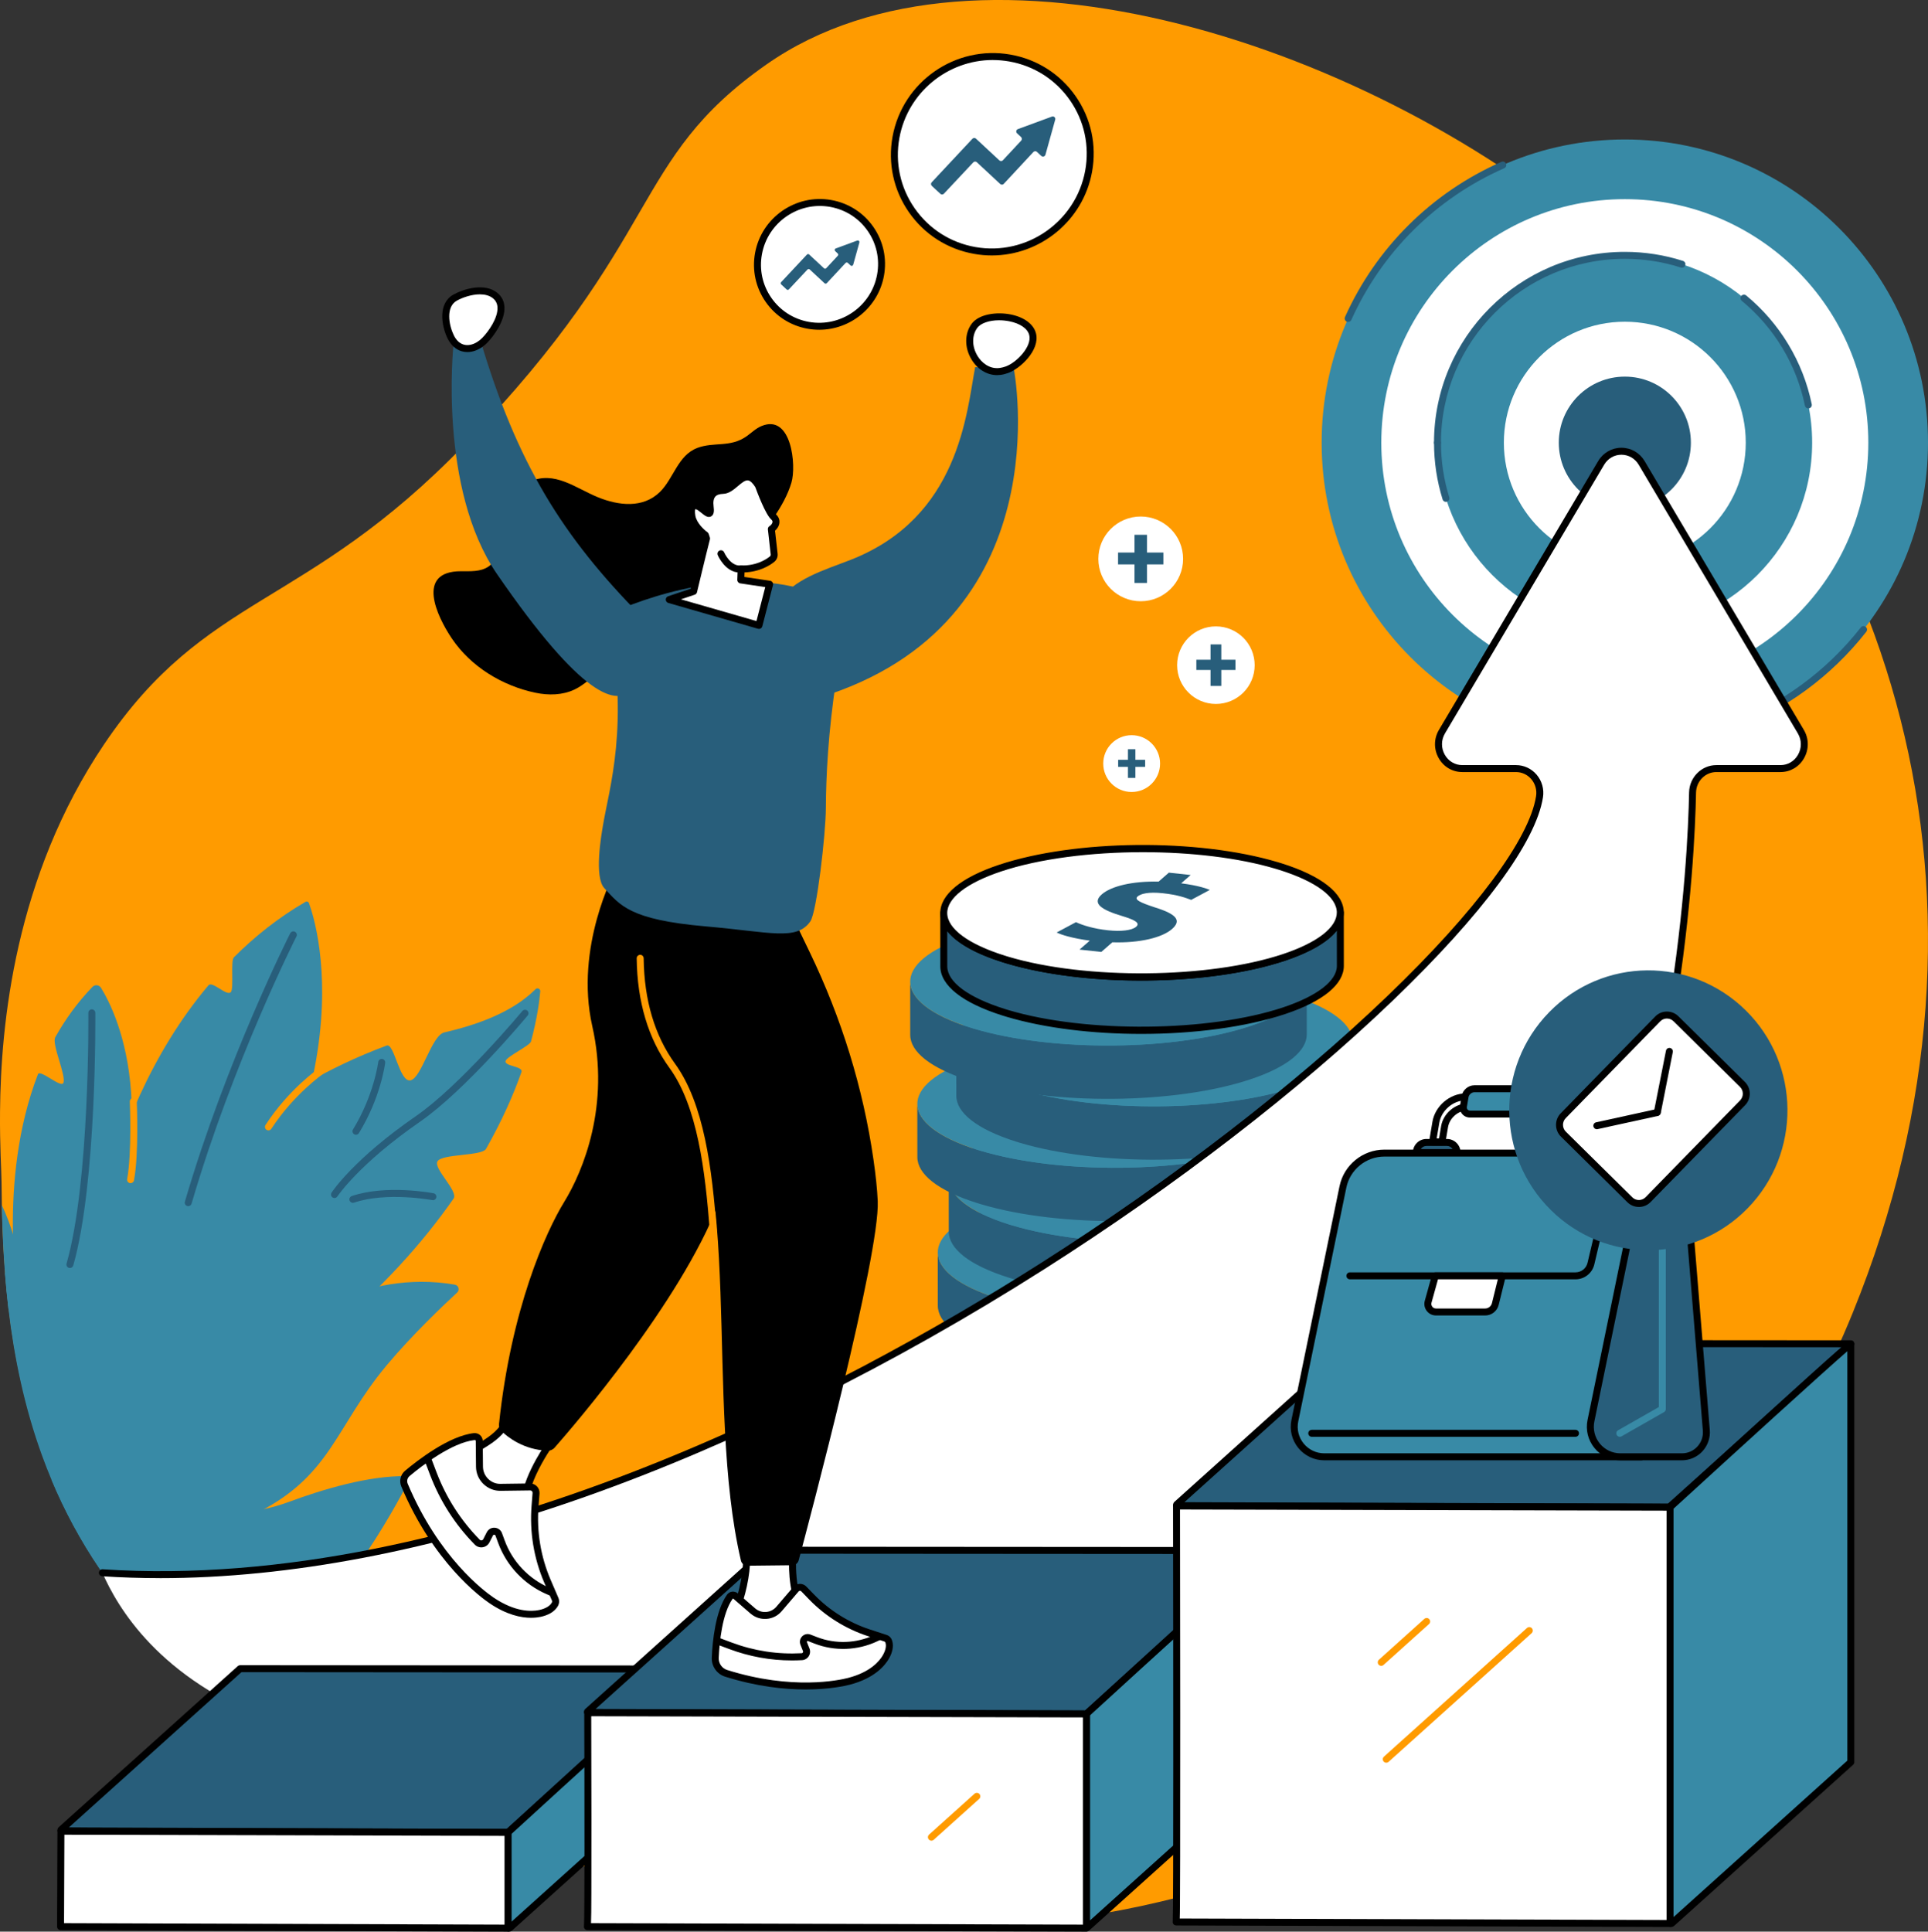
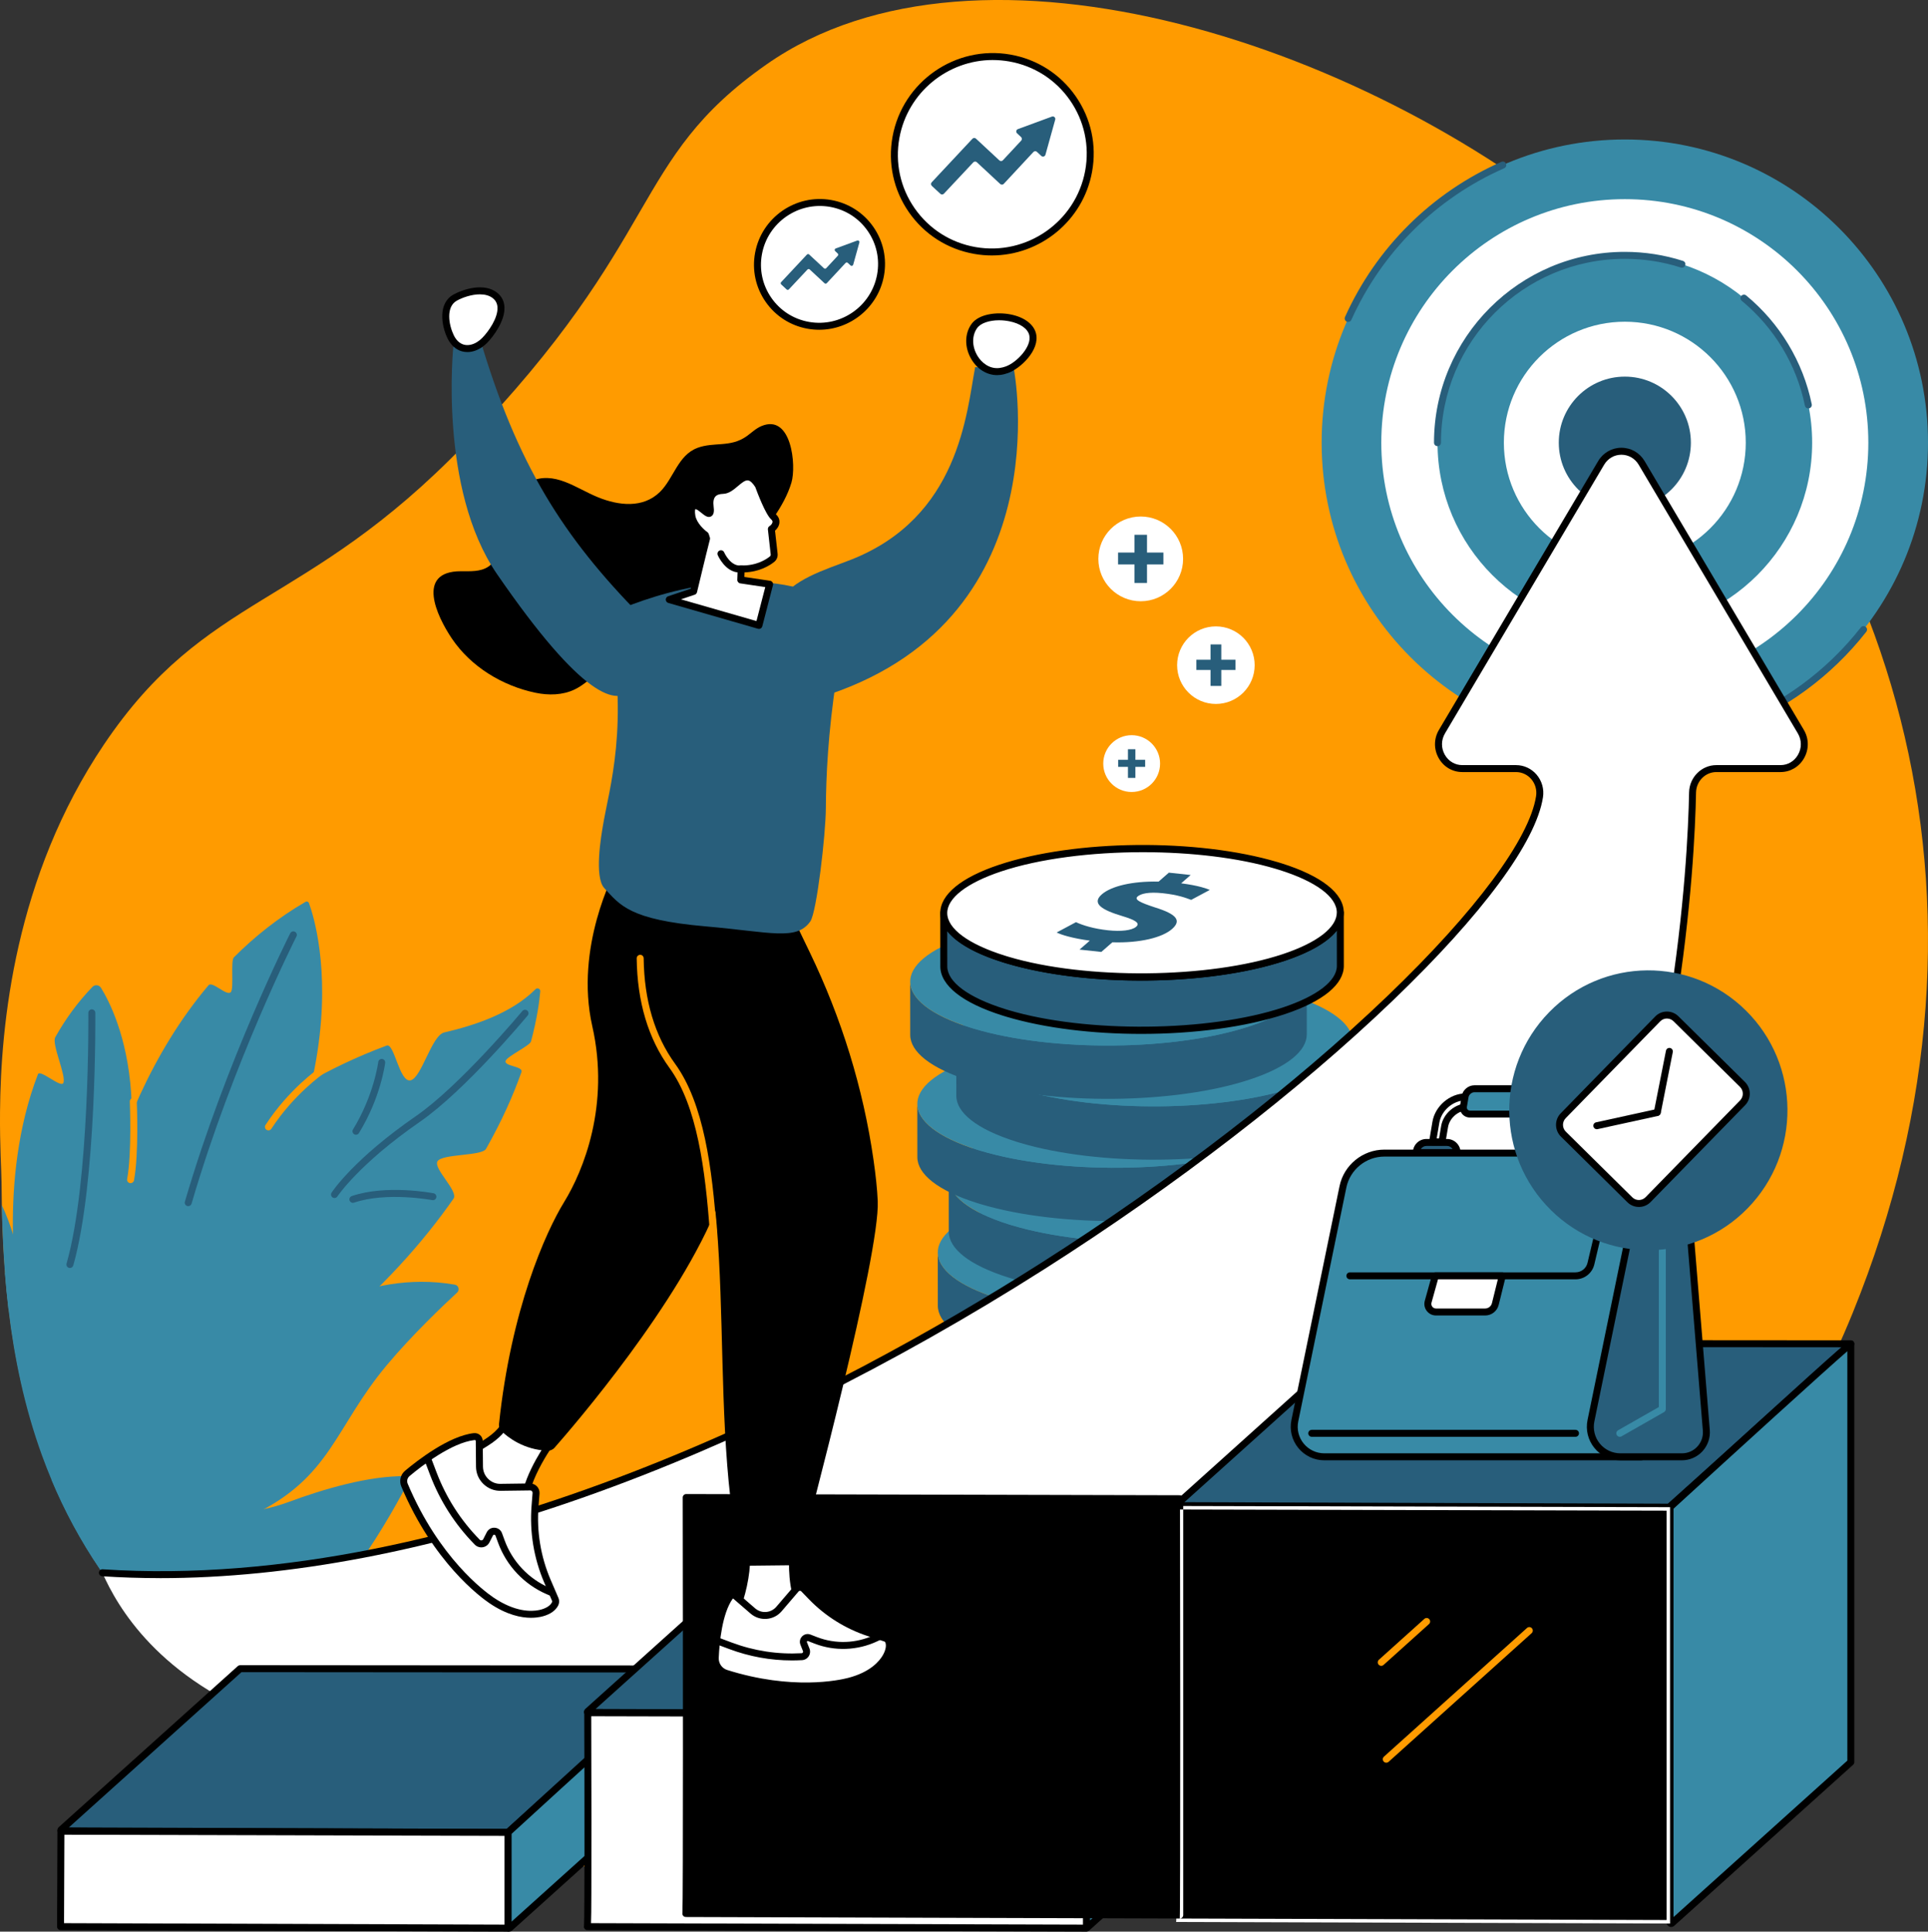
<svg xmlns="http://www.w3.org/2000/svg" id="Ebene_2" data-name="Ebene 2" viewBox="0 0 1404.14 1406.68">
  <rect x="0" y="0" width="1404.14" height="1406.68" fill="#333333" stroke="none" />
  <defs>
    <style> .cls-1, .cls-2, .cls-3, .cls-4, .cls-5 { stroke-width: 0px; } .cls-2 { fill: #388aa6; } .cls-3 { fill: #fff; } .cls-4 { fill: #ff9b00; } .cls-5 { fill: #285e7b; } </style>
  </defs>
  <g id="Ebene_1-2" data-name="Ebene 1">
    <path class="cls-4" d="m1349.32,956.06c-130.36,320.48-474.45,493.75-779.34,436.71-206.05-38.55-338.35-97.83-422.9-169.12-1.44-1.21-2.87-2.43-4.29-3.66-27.59-23.86-49.96-49.04-68.01-75.19-.64-.92-1.27-1.82-1.89-2.74-14.43-21.29-26.07-43.24-35.41-65.65-2.5-5.97-4.83-11.99-7.01-18.04-12.57-34.84-20.06-70.71-24.33-106.96-1.01-8.62-1.84-17.27-2.51-25.92-.51-6.53-.93-13.05-1.27-19.59-.51-9.61-.83-19.24-1.03-28.85-.02-.55-.02-1.08-.02-1.63-.1-4.86-.15-9.69-.19-14.55-.05-8.14-1.32-26.31-1.1-51.19.53-63.56,10.71-170.99,75.64-267.43,74.67-110.93,146.38-98.05,262.65-218.39,146.67-151.8,119.56-206.65,219.92-276.94,154.42-108.13,442.62-15.09,612.68,133.65,208.24,182.18,300.8,474.55,178.41,775.48" />
    <path class="cls-2" d="m297.72,1078.42c-4.57,8.96-18.27,34.87-36.96,61.19-2.57,3.6-19.71,4.01-22.6,7.66-2.72,3.47,8.83,10.2,5.82,13.65-23.04,26.33-54.75,51.68-96.68,63.41-1.44-1.2-2.87-2.42-4.3-3.63-27.63-23.77-50.02-48.86-68.11-74.91-.65-.92-1.27-1.82-1.9-2.73-14.44-21.22-26.1-43.07-35.46-65.4l38.07,8.24,44.22,9.57,16.44,3.56c18.56,4,37.64,3.95,56.05-.04h.02c6.19-1.34,12.3-3.11,18.29-5.33,24.48-9.07,57.86-19.08,85.05-18.68,1.72.04,2.86,1.87,2.06,3.44" />
    <path class="cls-2" d="m13.73,947.8l-7.58,5.35c-1.02-8.59-1.84-17.21-2.52-25.83-.51-6.5-.93-12.99-1.27-19.51-.51-9.57-.83-19.17-1.03-28.74-.02-.54-.02-1.08-.02-1.62,3.47,7.59,6.11,14.66,8.12,21.17v.07c3.08,10.09,4.6,18.74,5.26,25.95,1.39,14.89-.96,23.18-.96,23.18" />
    <path class="cls-2" d="m210.43,966.08s53.22-42.36,120.82-30.54c2.71.47,3.71,3.85,1.69,5.73-9.86,9.1-32.87,30.92-51.13,52.75-38.28,45.72-40.49,82.09-98.39,109.5-50.76,24.05-121.4,1.17-106.09-29.7,2.15-4.34,133.1-107.73,133.1-107.73" />
    <path class="cls-2" d="m38.6,994.45s68.66-168.23,243-233.02c5.6-2.08,9.23,26.88,17.32,25.32,8.09-1.56,15.32-32.72,24.65-34.89,21.25-4.93,48.71-13.7,66.45-31.49,1.34-1.33,3.61-.3,3.45,1.59-.58,6.81-2.2,19.48-6.76,36.5-.82,3.08-17.46,10.78-18.49,14.14-1.23,4.01,13.1,3.75,11.54,8.13-5.83,16.43-14.1,35.33-25.8,55.92-3.03,5.32-31.8,3.49-35.31,9.01-3.33,5.27,15.45,21.81,11.65,27.23-44.65,63.9-119.19,134.57-254.45,200.48l-37.26-78.93" />
    <path class="cls-5" d="m243.6,872.44c-.47,0-.95-.13-1.38-.41-1.17-.76-1.5-2.33-.74-3.51.64-.98,16.12-24.43,61.46-55.76,32.29-22.32,77.03-75.96,77.47-76.5.9-1.07,2.5-1.23,3.58-.33,1.08.9,1.22,2.5.32,3.57-1.84,2.22-45.63,54.71-78.49,77.43-44.39,30.68-59.93,54.12-60.09,54.34-.48.76-1.3,1.16-2.13,1.16" />
    <path class="cls-5" d="m257,875.96c-1.06,0-2.04-.66-2.41-1.72-.45-1.32.26-2.76,1.58-3.22,24.95-8.52,58.18-2.31,59.58-2.04,1.38.26,2.28,1.59,2.02,2.97-.26,1.37-1.6,2.27-2.97,2.02-.33-.07-33.32-6.23-56.98,1.85-.27.09-.55.14-.82.14" />
    <path class="cls-5" d="m259.25,826.36c-.45,0-.91-.12-1.33-.37-1.19-.73-1.57-2.3-.83-3.49,15.26-24.83,18.36-48.88,18.39-49.12.17-1.39,1.43-2.38,2.83-2.21,1.39.17,2.37,1.44,2.21,2.83-.13,1.02-3.28,25.4-19.11,51.15-.47.78-1.31,1.21-2.16,1.21" />
    <path class="cls-2" d="m59.66,959.19s8.11-142.08,92.18-241.67c2.83-3.35,13.27,8.22,16.27,4.98,2.37-2.56-.29-22.81,2.2-25.3,15.24-15.28,32.54-29.04,52.19-40.45.94-.54,2.14-.11,2.51.91,6.45,17.57,48.7,154.2-115.15,345.59l-50.2-44.06" />
    <path class="cls-5" d="m137.08,878.37c-.23,0-.47-.03-.71-.1-1.34-.39-2.12-1.8-1.72-3.15,30.26-103.58,76.28-194.57,76.73-195.48.64-1.24,2.17-1.75,3.42-1.11,1.25.63,1.74,2.16,1.11,3.42-.46.9-46.26,91.49-76.39,194.59-.33,1.11-1.34,1.82-2.44,1.82" />
    <path class="cls-2" d="m13.72,947.8s-16.23-87.27,13.9-165.47c1.52-3.94,16.74,10.2,18.5,6.33,2.34-5.17-8.68-28.32-5.87-33.32,7.28-13.01,16.2-25.39,27.06-36.65,1.8-1.86,4.86-1.53,6.23.67,11.69,18.83,52.97,102.04-18.38,249.17l-41.43-20.72" />
    <path class="cls-5" d="m50.92,923.41c-.23,0-.46-.03-.7-.1-1.34-.39-2.12-1.78-1.74-3.13,17.03-59.96,15.87-181.34,15.86-182.56-.02-1.41,1.11-2.55,2.5-2.57h.03c1.39,0,2.52,1.11,2.54,2.5.02,1.23,1.18,123.34-16.05,184.01-.32,1.11-1.33,1.84-2.44,1.84" />
    <path class="cls-4" d="m195.5,823.18c-.48,0-.96-.14-1.39-.41-1.17-.77-1.5-2.34-.74-3.51,16.97-26.08,38.3-40.89,39.2-41.5,1.16-.8,2.73-.49,3.53.66.79,1.16.5,2.73-.66,3.53-.21.15-21.42,14.89-37.82,40.09-.48.74-1.3,1.15-2.12,1.15" />
    <path class="cls-4" d="m95.1,861.62c-.16,0-.31-.01-.47-.04-1.38-.25-2.29-1.58-2.03-2.96,3.51-18.9,1.96-56,1.94-56.38-.06-1.4,1.02-2.58,2.43-2.65,1.39-.08,2.58,1.02,2.64,2.42.07,1.55,1.6,38.06-2.02,57.53-.22,1.22-1.29,2.07-2.49,2.07" />
    <path class="cls-2" d="m124.62,1087.57s-1.59,2.96-4.8,7.89c-2.52,3.88-6.04,8.96-10.58,14.78-8.15,10.45-19.59,23.26-34.36,35.54-.65-.92-1.27-1.82-1.9-2.73-14.44-21.22-26.1-43.07-35.46-65.4-2.5-5.96-4.84-11.94-7.02-17.96-12.59-34.72-20.08-70.45-24.36-106.55-1.02-8.59-1.84-17.21-2.52-25.83l3.21-5.58s1.42.51,3.86,1.42h.02c1.14.4,2.45.89,3.97,1.47,11.4,4.2,32.7,12.06,46.68,17.4,1.58.6,3.05,1.18,4.4,1.7.19.07.37.14.54.2,4.98,1.93,8.26,3.28,8.6,3.57,1.54,1.35,41.6,37.62,41.6,37.62l.74,9.35v.03l3.42,43.1.96,12.05v.04l2.99,37.9" />
    <path class="cls-2" d="m962.54,322.37c0-121.94,98.86-220.8,220.8-220.8s220.8,98.85,220.8,220.8-98.85,220.81-220.8,220.81-220.8-98.86-220.8-220.81" />
    <path class="cls-3" d="m1005.99,322.37c0-97.94,79.41-177.34,177.35-177.34s177.34,79.4,177.34,177.34-79.4,177.35-177.34,177.35-177.35-79.4-177.35-177.35" />
    <path class="cls-2" d="m1046.93,322.37c0-75.34,61.07-136.41,136.42-136.41s136.42,61.07,136.42,136.41-61.08,136.42-136.42,136.42-136.42-61.07-136.42-136.42" />
    <path class="cls-3" d="m1095.25,322.37c0-48.65,39.44-88.08,88.09-88.08s88.08,39.43,88.08,88.08-39.43,88.09-88.08,88.09-88.09-39.44-88.09-88.09" />
    <path class="cls-5" d="m1135.24,322.37c0-26.57,21.54-48.1,48.11-48.1s48.1,21.54,48.1,48.1-21.54,48.11-48.1,48.11-48.11-21.53-48.11-48.11" />
    <path class="cls-5" d="m1260.43,531.88c-1.03,0-2-.62-2.37-1.66-.49-1.31.18-2.76,1.49-3.26,37.67-14.03,70.74-38.26,95.66-70.03.86-1.1,2.46-1.3,3.57-.44,1.1.87,1.29,2.47.43,3.57-25.49,32.51-59.34,57.3-97.88,71.66-.28.11-.58.16-.89.16" />
    <path class="cls-5" d="m981.86,234.44c-.34,0-.7-.07-1.04-.22-1.28-.57-1.84-2.07-1.28-3.35,22.74-50.55,63.2-90.68,113.93-113.01,1.3-.56,2.78.02,3.34,1.3.57,1.29-.02,2.78-1.3,3.35-49.58,21.81-89.12,61.03-111.34,110.44-.43.94-1.35,1.49-2.33,1.49" />
-     <path class="cls-5" d="m1053.05,365.48c-1.08,0-2.08-.7-2.42-1.79-4.14-13.32-6.25-27.23-6.25-41.32,0-1.4,1.14-2.54,2.54-2.54s2.55,1.14,2.55,2.54c0,13.58,2.02,26.98,6.02,39.82.42,1.33-.33,2.75-1.68,3.17-.24.08-.5.11-.76.11" />
    <path class="cls-5" d="m1316.98,297.42c-1.18,0-2.24-.82-2.48-2.02-6.09-29.77-22.43-56.88-46-76.33-1.08-.89-1.23-2.49-.34-3.57.89-1.07,2.49-1.23,3.57-.34,24.47,20.19,41.43,48.33,47.74,79.22.28,1.38-.6,2.71-1.97,3-.18.03-.35.05-.52.05" />
    <path class="cls-5" d="m1046.91,324.91c-1.4,0-2.54-1.14-2.54-2.54,0-76.62,62.34-138.95,138.96-138.95,14.46,0,28.72,2.21,42.37,6.58,1.34.43,2.08,1.85,1.65,3.19-.42,1.34-1.85,2.08-3.19,1.65-13.15-4.21-26.89-6.34-40.83-6.34-73.82,0-133.88,60.06-133.88,133.88,0,1.4-1.14,2.54-2.55,2.54" />
    <path class="cls-5" d="m971.77,911.63l.03,38.84c.02,11.77-13.61,23.58-41,32.7-54.77,18.26-144.15,19.03-201.41,1.95-.94-.28-1.87-.56-2.79-.85-29.01-9.11-43.58-21.24-43.6-33.4l-.03-38.85c.02,12.16,14.59,24.28,43.6,33.41.92.28,1.85.57,2.79.85,57.26,17.07,146.64,16.31,201.41-1.96,27.39-9.12,41.02-20.93,41-32.7" />
    <path class="cls-2" d="m925.36,877.37c.95.29,1.87.57,2.8.86,57.12,17.95,58.28,47.54,2.61,66.1-54.77,18.27-144.15,19.03-201.41,1.96-.94-.28-1.87-.57-2.79-.85-57.09-17.96-58.27-47.55-2.6-66.11,54.76-18.26,144.14-19.03,201.39-1.96" />
    <path class="cls-5" d="m979.76,857.75l.03,38.85c.02,11.77-13.62,23.57-41,32.7-54.77,18.26-144.15,19.03-201.41,1.96-.94-.29-1.87-.57-2.79-.86-29.01-9.12-43.58-21.24-43.6-33.4l-.03-38.84c.02,12.15,14.59,24.29,43.6,33.4.92.29,1.85.58,2.79.85,57.26,17.07,146.64,16.31,201.41-1.95,27.39-9.13,41.02-20.93,41-32.7" />
    <path class="cls-2" d="m933.35,823.49c.94.29,1.87.57,2.8.86,57.12,17.95,58.28,47.54,2.61,66.1-54.77,18.26-144.15,19.03-201.41,1.95-.94-.28-1.87-.56-2.79-.85-57.09-17.94-58.27-47.54-2.6-66.1,54.77-18.26,144.14-19.03,201.39-1.96" />
    <path class="cls-5" d="m956.87,803.46l.03,38.85c.02,11.77-13.61,23.57-41,32.7-54.77,18.26-144.15,19.03-201.41,1.96-.94-.28-1.87-.56-2.79-.85-29.01-9.12-43.58-21.24-43.6-33.4l-.03-38.84c.02,12.15,14.59,24.28,43.6,33.4.93.29,1.85.58,2.79.85,57.26,17.07,146.64,16.3,201.41-1.95,27.39-9.13,41.02-20.93,41-32.71" />
    <path class="cls-2" d="m910.47,769.21c.95.28,1.87.56,2.8.85,57.11,17.95,58.27,47.54,2.6,66.11-54.77,18.26-144.15,19.03-201.41,1.95-.94-.28-1.86-.56-2.79-.85-57.09-17.95-58.27-47.54-2.6-66.11,54.76-18.26,144.14-19.03,201.39-1.95" />
    <path class="cls-5" d="m985.24,758.74l.03,38.85c.02,11.77-13.62,23.57-41,32.7-54.78,18.26-144.16,19.04-201.41,1.96-.95-.28-1.87-.56-2.79-.86-29.01-9.12-43.59-21.24-43.6-33.4l-.03-38.84c.02,12.15,14.59,24.27,43.6,33.4.93.29,1.85.57,2.79.85,57.25,17.07,146.63,16.3,201.41-1.95,27.38-9.13,41.02-20.93,41-32.71" />
    <path class="cls-2" d="m938.84,724.48c.95.28,1.87.57,2.8.86,57.1,17.95,58.28,47.54,2.61,66.11-54.78,18.26-144.16,19.03-201.41,1.95-.94-.29-1.86-.56-2.79-.85-57.1-17.95-58.27-47.55-2.6-66.11,54.76-18.26,144.14-19.02,201.39-1.96" />
    <path class="cls-5" d="m951.68,714.44l.03,38.84c.02,11.78-13.62,23.58-41,32.71-54.77,18.26-144.15,19.02-201.41,1.95-.94-.28-1.87-.56-2.79-.85-29.01-9.13-43.59-21.25-43.6-33.4l-.03-38.84c.02,12.16,14.59,24.28,43.6,33.4.92.29,1.85.58,2.79.86,57.26,17.07,146.64,16.3,201.41-1.96,27.38-9.13,41.02-20.93,41-32.7" />
    <path class="cls-2" d="m905.28,680.18c.94.28,1.87.57,2.8.85,57.12,17.95,58.27,47.55,2.61,66.11-54.77,18.26-144.15,19.03-201.41,1.96-.94-.28-1.87-.57-2.79-.86-57.1-17.95-58.27-47.54-2.6-66.1,54.76-18.26,144.14-19.04,201.39-1.96" />
    <path class="cls-5" d="m976.12,664.51l.03,38.84c.01,11.77-13.61,23.57-41,32.7-54.77,18.26-144.15,19.02-201.41,1.95-.94-.28-1.87-.56-2.79-.85-29.01-9.12-43.58-21.24-43.6-33.4l-.04-38.85c.02,12.16,14.59,24.28,43.6,33.41.92.28,1.85.57,2.79.85,57.26,17.07,146.64,16.31,201.41-1.96,27.38-9.13,41.02-20.93,41-32.7" />
    <path class="cls-1" d="m689.87,678.11l.02,25.65c.02,11.34,15.26,22.63,41.83,30.98.91.29,1.83.57,2.76.85,56.48,16.84,146.15,15.97,199.88-1.93,24.97-8.33,39.28-19.37,39.27-30.29l-.03-25.66c-6.57,8.31-19.39,15.83-37.66,21.93-55.5,18.49-144.64,19.36-202.94,1.97-.95-.29-1.89-.57-2.83-.87-19.67-6.18-33.41-13.96-40.29-22.62Zm141.33,74.82c-35.07,0-70.18-4.14-98.18-12.49-.95-.29-1.89-.58-2.83-.87-29.24-9.2-45.35-21.92-45.37-35.82l-.03-38.84c0-1.4,1.14-2.54,2.53-2.55,1.4,0,2.54,1.14,2.54,2.54.01,11.34,15.26,22.63,41.82,30.98.92.29,1.83.56,2.76.85,56.48,16.83,146.15,15.97,199.88-1.94,24.97-8.33,39.28-19.36,39.27-30.29,0-1.4,1.13-2.54,2.54-2.54s2.54,1.13,2.54,2.54v.03l.03,38.82c.02,13.45-15.16,25.92-42.73,35.11-28.85,9.62-66.79,14.47-104.76,14.47" />
    <path class="cls-3" d="m929.72,630.25c.94.29,1.87.57,2.8.86,57.12,17.95,58.28,47.54,2.61,66.1-54.77,18.27-144.15,19.03-201.41,1.96-.94-.28-1.87-.57-2.79-.85-57.1-17.95-58.27-47.55-2.6-66.11,54.77-18.26,144.14-19.04,201.39-1.96" />
    <path class="cls-1" d="m832.4,620.59c-37.67,0-75.33,4.7-103.27,14.02-25.05,8.36-39.36,19.42-39.27,30.39.09,11.3,15.33,22.57,41.82,30.89.92.29,1.83.56,2.76.85,56.48,16.83,146.15,15.97,199.88-1.94,25.04-8.35,39.35-19.42,39.27-30.38-.1-11.32-15.34-22.58-41.83-30.9-.92-.28-1.83-.56-2.76-.84-27.1-8.08-61.86-12.09-96.59-12.09Zm-1.23,93.5c-35.08,0-70.18-4.14-98.18-12.49-.95-.29-1.89-.57-2.83-.87-29.14-9.15-45.25-21.83-45.37-35.68-.12-13.51,15.06-26.02,42.73-35.25,55.48-18.49,144.61-19.37,202.93-1.98.95.29,1.89.57,2.83.86,29.15,9.16,45.27,21.83,45.38,35.69.11,13.5-15.06,26.01-42.73,35.25-28.85,9.61-66.79,14.46-104.76,14.46" />
    <path class="cls-5" d="m867.16,637.2l-6.93,6.05c6.26.82,11,1.75,14.65,2.74,2.54.68,4.56,1.37,6.24,2.06l-13.6,7.27c-1.75-.64-4.12-1.58-7.64-2.53-3.23-.86-7.43-1.72-13.01-2.32-10.52-1.14-16.13.42-18.33,2.35-2.6,2.27,1.42,4.32,12.66,8,15.96,4.96,19.41,9.59,12.31,15.77-7,6.13-23.19,10.26-43.39,9.62l-8.03,7.02-15.87-1.71,7.48-6.53c-5.98-.78-11.48-1.87-15.94-3.06-3.45-.92-6.27-1.91-8.21-2.86l14.07-7.52c2.5,1.16,5.73,2.36,9.65,3.41,3.91,1.05,8.51,1.95,13.77,2.51,9.23.99,17.27.16,20.42-2.59,2.99-2.61-.31-4.82-10.31-7.83-14.49-4.34-22.37-9.06-14.74-15.73,6.94-6.06,22.4-9.72,41.38-9.3l7.48-6.53,15.87,1.71" />
    <path class="cls-3" d="m913.76,484.4c0,15.59-12.64,28.24-28.24,28.24s-28.24-12.65-28.24-28.24,12.64-28.24,28.24-28.24,28.24,12.64,28.24,28.24" />
    <path class="cls-5" d="m889.46,480.44h10.3v7.45h-10.3v11.63h-7.84v-11.63h-10.33v-7.45h10.33v-11.15h7.84v11.15" />
    <path class="cls-3" d="m844.86,556.07c0,11.42-9.26,20.69-20.69,20.69s-20.69-9.26-20.69-20.69,9.26-20.69,20.69-20.69,20.69,9.26,20.69,20.69" />
    <path class="cls-5" d="m826.89,553.32h7.11v5.14h-7.11v8.04h-5.42v-8.04h-7.13v-5.14h7.13v-7.7h5.42v7.7" />
    <path class="cls-3" d="m861.63,406.99c0,17.04-13.81,30.86-30.85,30.86s-30.86-13.81-30.86-30.86,13.82-30.85,30.86-30.85,30.85,13.81,30.85,30.85" />
    <path class="cls-5" d="m835.35,402.39h11.94v8.63h-11.94v13.5h-9.1v-13.5h-11.98v-8.63h11.98v-12.93h9.1v12.93" />
    <path class="cls-3" d="m1249.95,559.71h46.78c13.48,0,21.78-15.13,14.77-26.95l-115.89-195.63c-6.65-11.23-22.9-11.23-29.55,0l-115.88,195.63c-7,11.82,1.29,26.95,14.77,26.95h39.18c10.63,0,18.76,9.74,17.08,20.5-20.04,128.26-596.06,594.66-1046.64,565.13,21.36,48.66,120.29,212.77,578.45,84.7,62.07-17.35,104.01,76.1,166.29,92.68,25.67,6.84,51.12,13.72,55.96,15.38,315.38-204.28,355.09-640.5,357.4-761.03.18-9.64,7.87-17.35,17.28-17.35" />
    <path class="cls-1" d="m116.4,1149.23c-14.23,0-28.21-.45-41.99-1.35-1.4-.09-2.46-1.3-2.37-2.7.09-1.4,1.31-2.46,2.7-2.37,262.27,17.24,540.68-132.3,683.28-222.97,95.16-60.5,184.95-129.71,252.82-194.88,63.7-61.16,103.01-114.06,107.86-145.14.71-4.49-.57-9.02-3.49-12.43-2.81-3.28-6.84-5.15-11.08-5.15h-39.17c-7.14,0-13.54-3.76-17.13-10.06-3.72-6.52-3.66-14.26.17-20.71l115.88-195.63c3.63-6.12,9.96-9.77,16.95-9.77s13.34,3.66,16.96,9.77l115.89,195.63c3.82,6.45,3.88,14.19.17,20.71-3.59,6.3-9.99,10.06-17.12,10.06h-46.78c-7.97,0-14.59,6.67-14.75,14.87-.99,51.67-10.3,234.87-88.63,422.89-.54,1.3-2.03,1.91-3.32,1.37s-1.91-2.03-1.36-3.32c77.98-187.18,87.26-369.59,88.25-421.03.21-10.95,9.1-19.84,19.82-19.84h46.78c5.29,0,10.03-2.81,12.71-7.51,2.81-4.9,2.76-10.74-.12-15.61l-115.89-195.63c-2.7-4.56-7.4-7.28-12.59-7.28s-9.88,2.72-12.58,7.28l-115.89,195.63c-2.88,4.87-2.93,10.71-.13,15.61,2.67,4.7,7.43,7.51,12.72,7.51h39.17c5.73,0,11.16,2.52,14.93,6.93,3.89,4.54,5.59,10.55,4.66,16.51-5.1,32.64-43.94,85.21-109.37,148.02-68.11,65.39-158.18,134.82-253.61,195.5-110.42,70.19-226.08,127.54-334.48,165.84-111.52,39.4-215.54,59.27-309.87,59.27" />
    <path class="cls-1" d="m1082.6,1123.26c-.45,0-.91-.12-1.32-.37-1.2-.73-1.58-2.29-.85-3.48,7.78-12.74,15.39-26.02,22.62-39.48.67-1.23,2.22-1.69,3.44-1.03,1.23.66,1.69,2.2,1.03,3.44-7.28,13.54-14.93,26.9-22.76,39.72-.48.79-1.31,1.21-2.17,1.21" />
    <path class="cls-5" d="m501.31,1216.28l-131.18,117.99c-.1.1-.24.15-.4.15l-324.86-1.11c-.49,0-.73-.53-.39-.85l130.21-117.13c.11-.09.25-.15.4-.15l325.83.24c.49,0,.74.54.39.85" />
    <path class="cls-1" d="m499.62,1214.4h0,0Zm1.7,1.88h.02-.02Zm-324.91.94h0,0Zm-1.31.51h.04-.04Zm-124.95,113.07l318.86,1.09,126.65-113.92-319.82-.24-125.7,113.07Zm318.3,1.59h-.01s.01,0,.01,0Zm1.3,4.58l-324.87-1.12c-1.3,0-2.43-.78-2.88-1.96-.44-1.17-.13-2.47.8-3.31l130.22-117.13c.57-.52,1.3-.8,2.08-.8h.04l325.8.24c1.3,0,2.44.77,2.9,1.96.45,1.16.13,2.46-.81,3.31l-131.18,118.01c-.57.51-1.31.8-2.09.8" />
    <path class="cls-2" d="m501.62,1215.53v71.13l-130.3,117.28c-.49.45-1.34.14-1.34-.51v-69s129.77-118.81,131.65-118.9" />
    <path class="cls-1" d="m372.5,1335.55v63.9l126.58-113.92v-64.69c-16.49,14.24-81.59,73.52-126.58,114.71Zm-1.74,71.13c-.47,0-.94-.1-1.39-.29-1.18-.53-1.94-1.68-1.94-2.96v-69c0-.71.3-1.39.82-1.87.32-.3,32.82-30.05,65.12-59.42,66.03-60.04,66.73-60.07,68.12-60.14.7-.02,1.37.22,1.87.7.5.48.78,1.14.78,1.83v71.13c0,.71-.3,1.4-.84,1.88l-130.3,117.28c-.62.57-1.43.86-2.25.86" />
    <path class="cls-3" d="m369.97,1404.14l-325.87-1.1.28-69.48,325.59.86s0,70.12,0,69.71" />
    <path class="cls-1" d="m46.65,1400.51l320.78,1.08v-64.63l-320.53-.85-.26,64.4Zm323.32,6.17h-.01l-325.87-1.1c-.67,0-1.32-.27-1.79-.76-.48-.47-.74-1.12-.74-1.79l.28-69.47c0-1.4,1.14-2.53,2.54-2.53h0l325.59.86c1.4.01,2.53,1.14,2.53,2.54v69.72c0,.67-.27,1.32-.74,1.79s-1.12.74-1.79.74" />
    <path class="cls-5" d="m922.31,1130.26l-131.06,117.89-363.02-1.11c-.37,0-.56-.42-.3-.65l130.6-117.47,363.28.24c.64,0,.96.7.51,1.11" />
    <path class="cls-1" d="m433.8,1244.52l356.47,1.1,126.65-113.93-357.43-.23-125.7,113.06Zm357.45,6.17h-.01l-363.01-1.11c-1.24,0-2.33-.74-2.76-1.89-.43-1.12-.12-2.37.78-3.18l130.6-117.48c.47-.41,1.07-.65,1.7-.65l363.28.24c1.37,0,2.57.81,3.04,2.07.47,1.22.14,2.58-.84,3.46l-131.06,117.9c-.47.42-1.07.65-1.7.65" />
    <path class="cls-2" d="m922.9,1129.26v156.53l-130.65,117.59c-.37.33-.99.1-.99-.36v-154.86s129.76-118.81,131.65-118.89" />
    <path class="cls-1" d="m793.78,1249.26v149.32l126.58-113.93v-150.1c-16.48,14.24-81.59,73.53-126.58,114.7Zm-1.95,156.8c-.43,0-.88-.08-1.29-.27-1.11-.5-1.83-1.59-1.83-2.79v-154.86c0-.72.3-1.39.82-1.87.32-.3,32.82-30.05,65.13-59.43,66.03-60.04,66.73-60.07,68.12-60.13.68-.03,1.37.22,1.87.7s.78,1.15.78,1.84v156.53c0,.72-.31,1.41-.84,1.89l-130.65,117.58c-.58.53-1.35.81-2.11.81" />
    <path class="cls-3" d="m791.25,1404.14l-363.49-1.1c.78.7.28-155.75.28-155.75l363.21.86s0,156.4,0,155.99" />
    <path class="cls-1" d="m430.42,1400.51l358.29,1.08v-150.91l-358.12-.85c.03,9.25.12,42.21.15,75.2.02,22.58,0,40.6-.06,53.54-.05,11.91-.08,18.36-.26,21.94Zm360.83,6.17h-.01l-363.39-1.1c-.64.07-1.28-.21-1.78-.66-.71-.64-1-1.62-.76-2.53.49-5.92.39-95.58.19-155.1,0-.68.27-1.32.74-1.81.47-.47,1.12-.73,1.8-.73h0l363.21.86c1.4,0,2.53,1.14,2.53,2.54v155.99c0,.68-.27,1.32-.74,1.8-.47.47-1.11.74-1.79.74" />
    <path class="cls-4" d="m678.34,1340.44c-.7,0-1.39-.29-1.89-.85-.94-1.04-.85-2.64.19-3.58l33.08-29.76c1.04-.94,2.65-.85,3.59.19.93,1.04.85,2.65-.19,3.58l-33.09,29.76c-.48.44-1.08.66-1.69.66" />
    <path class="cls-5" d="m1347.94,978.59l-132.29,119-358.2-1.11c-.53-.01-.79-.58-.42-.92l130.31-117.21,360.61.24" />
    <path class="cls-1" d="m862.61,1093.95l352.06,1.09,126.65-113.92-353.02-.24-125.7,113.07Zm353.04,6.18h0l-358.2-1.11c-1.32-.01-2.47-.79-2.93-2-.44-1.18-.12-2.49.82-3.34l130.3-117.21c.47-.42,1.08-.66,1.7-.66l360.61.25c1.05,0,1.99.65,2.36,1.62.38.98.11,2.09-.67,2.8l-132.3,118.99c-.46.43-1.07.66-1.69.66" />
    <path class="cls-2" d="m1347.94,978.69v304.58l-130.29,117.27c-.5.45-1.36.13-1.36-.51v-302.45s129.77-118.82,131.65-118.9" />
    <path class="cls-1" d="m1218.82,1098.71v297.36l126.58-113.93v-298.15c-16.49,14.25-81.59,73.53-126.58,114.71Zm-1.73,304.58c-.47,0-.94-.09-1.39-.29-1.19-.53-1.95-1.69-1.95-2.96v-302.45c0-.72.3-1.4.82-1.88.32-.3,32.82-30.04,65.13-59.42,66.03-60.04,66.73-60.07,68.12-60.13.7-.05,1.37.21,1.87.69.49.48.78,1.14.78,1.83v304.58c0,.72-.31,1.41-.84,1.89l-130.29,117.27c-.63.57-1.44.86-2.26.86" />
    <path class="cls-3" d="m1216.29,1400.76l-359.72-1.1c.78.7.28-302.94.28-302.94l359.44.87s0,303.57,0,303.16" />
-     <path class="cls-1" d="m859.2,1397.13l354.55,1.09v-298.1l-354.37-.85c.02,13.78.12,81.27.16,148.79.02,43.96-.01,78.98-.06,104.13-.03,14.21-.08,26.07-.13,34.38-.04,5.05-.06,8.36-.15,10.56Zm357.09,6.17h-.01l-359.65-1.1c-.64,0-1.27-.21-1.75-.65-.69-.61-.97-1.54-.79-2.41.55-7.99.39-200.87.22-302.41-.01-.68.26-1.32.74-1.8.47-.48,1.12-.74,1.8-.74h0l359.44.86c1.4,0,2.53,1.14,2.53,2.54v303.16c0,.68-.27,1.32-.74,1.8-.47.48-1.12.74-1.79.74" />
+     <path class="cls-1" d="m859.2,1397.13l354.55,1.09v-298.1l-354.37-.85c.02,13.78.12,81.27.16,148.79.02,43.96-.01,78.98-.06,104.13-.03,14.21-.08,26.07-.13,34.38-.04,5.05-.06,8.36-.15,10.56Zh-.01l-359.65-1.1c-.64,0-1.27-.21-1.75-.65-.69-.61-.97-1.54-.79-2.41.55-7.99.39-200.87.22-302.41-.01-.68.26-1.32.74-1.8.47-.48,1.12-.74,1.8-.74h0l359.44.86c1.4,0,2.53,1.14,2.53,2.54v303.16c0,.68-.27,1.32-.74,1.8-.47.48-1.12.74-1.79.74" />
    <path class="cls-4" d="m1009.62,1283.66c-.7,0-1.4-.28-1.9-.83-.94-1.04-.85-2.65.19-3.58l104.17-93.7c1.04-.93,2.65-.85,3.58.19.94,1.05.85,2.65-.19,3.59l-104.17,93.7c-.48.43-1.09.64-1.69.64" />
    <path class="cls-4" d="m1005.94,1213.12c-.69,0-1.38-.29-1.88-.85-.94-1.04-.85-2.65.18-3.58l33.09-29.76c1.04-.94,2.65-.85,3.58.19.94,1.04.85,2.65-.19,3.58l-33.08,29.76c-.48.44-1.09.66-1.7.66" />
    <path class="cls-3" d="m403.43,1047.15s-22.87,30.35-21.24,50.31l-.46,7.72-47.75-43.44,6.67-2.7c10.57-7.23,21.73-11.52,27.87-22.75l34.91,10.87" />
    <path class="cls-1" d="m338.68,1062.57l40.84,37.16.14-2.24c-1.29-17.2,13.94-40.77,19.67-48.96l-29.63-9.23c-4.96,7.89-12.2,12.28-19.84,16.92-2.56,1.56-5.2,3.16-7.76,4.9-.15.11-.31.19-.48.26l-2.93,1.19Zm43.06,45.14c-.62,0-1.23-.22-1.71-.66l-47.74-43.44c-.65-.59-.95-1.47-.79-2.32.15-.86.73-1.58,1.54-1.91l6.42-2.61c2.6-1.77,5.22-3.36,7.76-4.89,7.6-4.61,14.79-8.97,19.08-16.82.58-1.06,1.83-1.56,2.98-1.21l34.91,10.87c.79.24,1.41.86,1.66,1.65.26.78.11,1.64-.39,2.3-.22.29-22.27,29.81-20.73,48.58.01.11.01.24,0,.35l-.46,7.72c-.06.98-.67,1.83-1.58,2.2-.31.12-.64.19-.95.19" />
    <path class="cls-3" d="m390.39,1087.5l-.74,9.4c-1.46,18.63,1.62,37.33,9,54.51l5.67,13.19c.54,1.26.42,2.7-.31,3.85l-.37.59c-4.16,6.51-22.49,12.13-45.69-3.6-14.35-9.73-43.46-36.74-63.35-83.93-1.25-2.98-.44-6.43,2.04-8.51,9.04-7.58,31.34-24.88,48.73-26.82,1.94-.22,3.65,1.23,3.67,3.18l.17,18.72c.07,8.41,6.97,15.15,15.37,15.04l21.46-.29c2.54-.04,4.56,2.12,4.36,4.66" />
    <path class="cls-1" d="m345.74,1048.7s-.06,0-.1,0c-16.75,1.87-38.71,18.97-47.38,26.24-1.63,1.37-2.17,3.61-1.33,5.58,22.74,53.96,56,78.45,62.43,82.82,15.75,10.67,27.59,10.33,33.24,9.15,4.93-1.02,7.83-3.16,8.89-4.83l.37-.58c.29-.45.33-1,.12-1.48l-5.66-13.2c-7.51-17.48-10.69-36.74-9.2-55.7l.74-9.4c.06-.69-.27-1.15-.47-1.36s-.62-.6-1.32-.56l-21.46.28c-4.75.09-9.22-1.73-12.62-5.04-3.39-3.32-5.29-7.76-5.33-12.51l-.17-18.72c0-.2-.08-.37-.22-.51-.09-.07-.26-.19-.53-.19Zm41.06,129.43c-7.27,0-17.75-2.08-30.29-10.59-6.64-4.49-40.96-29.76-64.26-85.04-1.7-4.04-.6-8.64,2.75-11.44,9.02-7.57,31.96-25.37,50.08-27.4,1.66-.17,3.32.35,4.55,1.44,1.21,1.07,1.92,2.62,1.94,4.25l.17,18.72c.03,3.39,1.38,6.56,3.8,8.92,2.42,2.36,5.63,3.71,9,3.6l21.47-.29c1.9,0,3.78.76,5.09,2.17,1.31,1.4,1.98,3.31,1.83,5.22l-.73,9.41c-1.43,18.15,1.61,36.58,8.79,53.3l5.67,13.19c.87,2.03.68,4.36-.51,6.22l-.37.58c-2.13,3.34-6.56,5.92-12.14,7.07-1.77.36-4.07.66-6.82.66" />
    <path class="cls-1" d="m401.91,1162.35c-.34,0-.68-.06-1.01-.21l-2.96-1.28c-16.22-7.05-29.02-20.6-35.12-37.2l-1.98-5.39c-.2-.53-.64-.64-.88-.65-.24,0-.69.04-.95.55l-2.56,5.04c-.97,1.9-2.8,3.23-4.91,3.56-2.11.32-4.26-.39-5.76-1.91-14.36-14.61-25.33-31.72-32.6-50.86l-4.06-10.69c-.49-1.3.16-2.77,1.47-3.27,1.31-.49,2.78.16,3.27,1.47l4.06,10.68c7.02,18.48,17.62,35.01,31.48,49.1.51.52,1.12.49,1.36.45.24-.03.83-.19,1.17-.84l2.56-5.04c1.11-2.19,3.32-3.47,5.77-3.31,2.45.15,4.5,1.67,5.34,3.97l1.98,5.39c5.62,15.3,17.42,27.8,32.38,34.29l2.96,1.28c1.29.56,1.88,2.06,1.32,3.35-.41.95-1.34,1.52-2.33,1.52" />
    <path class="cls-3" d="m577.38,1132.36s-2.62,29.88,9.76,44.05l3.86,6.09-58.08-3.09,2.81-6.35c4.99-11.31,8.83-29.51,7.85-41.4l33.8.7" />
    <path class="cls-1" d="m536.73,1177.08l49.5,2.62-1.12-1.77c-10.71-12.44-10.74-35.23-10.41-43.09l-28.43-.58c.3,12.68-3.75,29.73-8.21,39.82l-1.32,2.99Zm54.28,7.96s-.09-.01-.14-.01l-58.07-3.08c-.84-.05-1.59-.49-2.03-1.21-.44-.71-.51-1.59-.16-2.35l2.8-6.36c5.18-11.72,8.53-29.36,7.65-40.16-.07-.72.19-1.42.67-1.95.49-.52,1.15-.83,1.91-.8l33.8.7c.7.02,1.37.32,1.84.84.47.53.7,1.22.64,1.92-.03.29-2.38,28.97,9.14,42.16.08.1.17.2.24.32l3.86,6.09c.51.8.52,1.82.05,2.63-.46.78-1.29,1.26-2.19,1.26" />
    <path class="cls-3" d="m585.35,1157.1l5.83,6c11.55,11.88,25.82,20.79,41.57,25.94l12.11,3.96c1.15.37,2.05,1.3,2.38,2.47l.17.59c1.91,6.59-5.1,22.09-29.15,28.33-14.48,3.75-48.01,7.22-89.47-5.82-4.9-1.55-8.11-6.25-7.88-11.39.54-11.9,2.63-33.08,10.63-44.39.99-1.4,2.9-1.59,4.19-.47,2.84,2.46,7.93,6.85,12.59,10.87,5.64,4.87,14.16,4.23,19.02-1.43l12.38-14.46c1.46-1.72,4.08-1.79,5.65-.18" />
    <path class="cls-1" d="m533.82,1164.12s-.03,0-.03,0c-.07.01-.12.04-.17.11-7.66,10.83-9.66,31.61-10.17,43.05-.18,4.02,2.33,7.66,6.11,8.85,47.46,14.94,81.69,7.44,88.07,5.79,16.25-4.2,22.87-12.23,25.39-16.64,2.16-3.8,2.43-6.9,1.96-8.53l-.17-.59c-.11-.35-.38-.64-.73-.76l-12.11-3.96c-16.08-5.26-30.81-14.44-42.61-26.58l-5.82-6.01c-.35-.35-.76-.39-.97-.39-.21,0-.62.08-.94.45l-12.38,14.46c-2.79,3.26-6.68,5.23-10.95,5.55-4.29.31-8.41-1.05-11.65-3.84l-12.59-10.87c-.1-.08-.19-.1-.24-.1Zm52.88,66.21c-15.48,0-35.57-2.09-58.66-9.35-5.97-1.88-9.95-7.61-9.66-13.93.54-11.98,2.7-33.87,11.1-45.74.86-1.23,2.21-2.04,3.7-2.22,1.5-.17,3.04.29,4.21,1.3l12.58,10.87c2.21,1.92,5.04,2.85,7.95,2.63,2.92-.22,5.57-1.57,7.48-3.79l12.39-14.47c1.16-1.35,2.85-2.17,4.63-2.22,1.82-.04,3.53.65,4.77,1.93l5.84,6c11.21,11.55,25.23,20.29,40.54,25.3l12.11,3.95c1.95.64,3.46,2.2,4.03,4.17l.17.6c.99,3.44.11,7.98-2.43,12.44-2.92,5.1-10.49,14.36-28.53,19.04-3.49.91-14.98,3.49-32.21,3.49" />
    <path class="cls-1" d="m576.75,1209.18c-15.63,0-30.97-2.79-45.72-8.31l-9.49-3.56c-1.31-.49-1.97-1.95-1.48-3.26.49-1.32,1.96-1.98,3.27-1.48l9.49,3.56c16.39,6.14,33.54,8.76,51.02,7.79.49-.03.76-.33.87-.52.12-.18.28-.55.09-1.01l-1.85-4.64c-.85-2.13-.37-4.47,1.24-6.1,1.61-1.62,3.95-2.12,6.08-1.3l4.75,1.84c13.41,5.19,28.57,4.66,41.58-1.47l2.59-1.22c1.27-.59,2.77-.05,3.37,1.21.6,1.27.05,2.78-1.21,3.38l-2.59,1.22c-14.27,6.7-30.88,7.3-45.57,1.6l-4.75-1.84c-.24-.09-.46-.05-.65.14s-.22.4-.12.65l1.85,4.65c.74,1.84.54,3.95-.53,5.61-1.06,1.68-2.88,2.74-4.86,2.85-2.46.14-4.93.21-7.38.21" />
    <path class="cls-1" d="m473.07,643.55s-23.44,77.55,16.53,132.6c53.85,74.17,23.08,245.28,50.03,360.35.52,2.2,2.5,3.73,4.77,3.71l32.64-.35c2.18-.02,4.06-1.48,4.62-3.58,7.68-28.69,59.24-222.89,57.58-261.59-.38-8.84-1.5-19.13-3.06-29.96-7.53-52.45-23.37-103.37-46.38-151.1l-35.91-74.49-80.83,24.42" />
    <path class="cls-1" d="m447.78,634.78s-29.48,54.8-16.44,112.45c13.05,57.64-6.57,105.46-20.4,127.98-13.67,22.23-38.71,78.34-47.51,161.73-.21,2.03.52,4.05,1.99,5.46,4.61,4.39,16,13.33,33.22,14.07,2,.09,3.94-.73,5.26-2.24,13.57-15.42,91.66-105.93,119.42-177.93,30.44-78.96,36.14-210.18,36.14-210.18,0,0-75.77,8-111.67-31.34" />
    <path class="cls-4" d="m519.54,900.3c-1.32,0-2.44-1.01-2.53-2.35-3.33-45.99-9.21-92.4-29.48-120.31-15.43-21.25-23.45-48.08-23.83-79.74-.02-1.4,1.11-2.55,2.51-2.57,1.45-.04,2.55,1.11,2.57,2.51.36,30.59,8.06,56.43,22.86,76.81,21.02,28.95,27.04,76.19,30.42,122.93.1,1.4-.94,2.61-2.34,2.71-.06,0-.12,0-.19,0" />
    <path class="cls-1" d="m507.82,326.23c-14.09,5.27-17.21,22.22-27.16,31.99-12.4,12.17-30.22,9.94-44.99,3.97-16.52-6.68-31.8-19.77-50.01-11.37-14.96,6.9-19.36,20.82-20.15,36.08-.27,5.23-.8,10.61-2.54,15.58-1.42,4.05-3.84,7.88-7.43,10.25-5.7,3.76-13.06,3.25-19.89,3.26-32.92.06-17.64,32.59-6.56,49.01,13.85,20.54,36.77,34.44,60.89,39.49,9.51,1.99,19.77,1.81,28.53-2.4,6.85-3.29,12.35-8.77,18.29-13.51,15.49-12.36,36.94-6.06,53.84-16.79,25.71-16.33,37.58-48.72,55.59-72.06,11.19-14.5,24.86-30.46,30.17-48.31,3.68-12.35.11-50.23-21.75-41.18-4.06,1.67-7.27,4.86-10.85,7.42-11.89,8.45-23.64,3.93-35.99,8.54" />
    <path class="cls-5" d="m442.87,447.52s70-34.73,134.45-20.37c0,0,38.6,22.69,31.96,65.75-6.27,40.74-7.71,73.4-7.82,95.59-.1,19.17-6.65,75.85-11.31,82.5-10.03,14.31-28.86,7.75-76.23,3.63-55.67-4.84-62.37-15.5-73.81-27.84-7.62-8.22-2.04-39.15-1.13-44.79,4.58-28.26,19.76-73.05,3.89-154.48" />
    <path class="cls-5" d="m548.71,462.25l17.7-23.14c10.66-17.46,34.24-24.01,53.28-31.48,78.98-31.01,84.19-106.84,90.51-140.27l28.2,1.47s36.15,185.51-142.94,239.56l-46.75-46.14" />
    <path class="cls-5" d="m349.24,245.69c27.31,92.67,60.83,145.23,117.37,202.69,0,0,19.27,149.77-104.62-30.28-42.8-62.2-31.78-166.24-31.78-166.24l19.04-6.16" />
    <path class="cls-3" d="m348.79,251.24c1.47-.92,2.91-2.08,4.25-3.44,6.82-6.92,17.91-23.97,7.65-32.48-7.71-6.39-21.46-2.92-29.24,1.41-9.73,5.41-7.39,19.98-3.31,28.44,4.53,9.4,13.15,10.73,20.64,6.07" />
    <path class="cls-1" d="m349.53,214.35c-6.07,0-12.72,2.31-16.83,4.61-8.25,4.59-5.76,17.84-2.25,25.12,1.75,3.62,4.25,5.99,7.23,6.86,2.99.87,6.47.21,9.78-1.85,1.32-.81,2.59-1.85,3.79-3.06,4.66-4.74,11.46-14.55,11.06-22.17-.14-2.73-1.19-4.88-3.23-6.57-2.55-2.11-5.95-2.93-9.55-2.93Zm-9.16,42.04c-1.4,0-2.78-.19-4.11-.58-4.41-1.28-8-4.57-10.39-9.52-4.48-9.3-7.02-25.44,4.36-31.76,6.93-3.86,22.55-9.05,32.09-1.16,3.15,2.62,4.85,6.05,5.06,10.22.51,9.98-7.97,21.37-12.52,25.99-1.48,1.5-3.07,2.79-4.73,3.82-3.18,1.98-6.53,2.99-9.77,2.99" />
    <path class="cls-3" d="m728.31,270.5c1.62-.21,3.31-.62,5.08-1.27,8.54-3.11,21.06-15.67,18.68-25.71-3.41-14.38-34.61-16.99-42.46-6.14-9.5,13.15,2.29,35.23,18.7,33.12" />
    <path class="cls-1" d="m727.64,233.23c-7.13,0-13.4,2.08-15.97,5.64-3.94,5.47-3.89,13.38.15,20.17,2.94,4.95,8.72,9.9,16.17,8.94,1.47-.19,2.99-.57,4.54-1.13,7.98-2.91,19.03-14.49,17.08-22.74-1.13-4.76-6.57-8.56-14.54-10.14-2.5-.49-5-.73-7.41-.73Zm.67,37.27h.02-.02Zm-2.13,2.68c-7.39,0-14.4-4.26-18.72-11.54-5.08-8.52-5.04-18.64.1-25.73,5.22-7.23,18.29-8.94,28.49-6.91,9.98,1.98,16.89,7.2,18.49,13.95,2.87,12.16-11.49,25.47-20.27,28.67-1.9.69-3.8,1.17-5.63,1.4-.82.1-1.63.16-2.45.16" />
    <path class="cls-3" d="m487.41,436.64l65.32,18.81,7.77-30-20.98-3.11.29-8.01c11.63.2,19.22-4.52,22.45-7.09,1.13-.91,1.72-2.32,1.56-3.77l-2.05-18.2c2.28-1.33,5.46-5.48,1.54-8.95-3.93-3.47-10.94-22.72-10.94-22.72-9.88-15.97-16.5,3.3-25.79,3.53-6.43.15-10.43,3.43-9.35,11.98,1.07,8.54-2.78,3.74-7.01.68s-7.65-1.74-6.3,6.1c1.35,7.83,9.85,13.75,9.85,13.75l.84,2.55c-2.78,10.69-9.42,38.5-9.42,38.5l-17.78,5.96" />
    <path class="cls-1" d="m495.95,436.46l54.98,15.82,6.4-24.73-18.19-2.71c-1.28-.18-2.21-1.31-2.16-2.6l.29-8.01c.05-1.37,1.2-2.48,2.58-2.45,10.72.27,17.65-4.02,20.83-6.54.45-.35.68-.91.61-1.49l-2.04-18.2c-.11-1,.37-1.97,1.24-2.47.94-.55,2.02-1.82,2.12-2.92.04-.42-.02-1.08-.99-1.94-4.1-3.63-10.15-19.68-11.55-23.51-1.85-2.94-3.66-4.62-5.23-4.87-2.12-.33-4.67,1.82-7.37,4.11-3.1,2.62-6.6,5.6-10.84,5.7-2.68.07-4.58.74-5.68,2.01-1.23,1.43-1.65,3.82-1.23,7.12.39,3.05.43,6.02-1.79,7.26-2.34,1.31-4.66-.56-7.11-2.55-.68-.55-1.39-1.13-2.11-1.65-1.34-.97-2.12-1.08-2.3-1.04-.1.16-.56,1.47-.01,4.64.96,5.57,6.68,10.62,8.8,12.1.45.32.79.78.96,1.3l.83,2.55c.15.46.17.95.04,1.42-2.73,10.55-9.33,38.17-9.4,38.45-.2.86-.83,1.54-1.66,1.82l-10.04,3.37Zm56.78,21.52c-.24,0-.47-.03-.7-.1l-65.32-18.8c-1.07-.31-1.81-1.28-1.84-2.39-.02-1.1.68-2.1,1.73-2.46l16.44-5.5c1.34-5.6,6.44-26.85,8.91-36.46l-.35-1.08c-2.23-1.72-8.9-7.43-10.18-14.88-.87-5-.07-8.31,2.38-9.83,1.23-.78,3.91-1.63,7.89,1.25.81.58,1.6,1.22,2.35,1.83.22.18.48.39.74.6-.03-.22-.06-.47-.08-.73-.6-4.79.21-8.51,2.42-11.07,2.06-2.4,5.22-3.67,9.39-3.77,2.44-.06,5.1-2.32,7.68-4.5,3.46-2.93,7.01-5.95,11.45-5.25,3.2.5,6.1,2.94,8.88,7.43.09.15.17.31.22.47,2.82,7.75,7.86,19.59,10.24,21.69,2.49,2.21,2.83,4.61,2.67,6.24-.23,2.34-1.62,4.41-3.21,5.78l1.88,16.75c.26,2.32-.68,4.58-2.5,6.02-3.45,2.74-10.67,7.19-21.58,7.62l-.12,3.32,18.74,2.78c.71.11,1.35.52,1.74,1.12.4.59.53,1.33.35,2.03l-7.77,30c-.18.66-.61,1.23-1.2,1.57-.39.22-.82.33-1.26.33" />
    <path class="cls-1" d="m538.65,416.93c-10.35,0-15.68-12.13-15.91-12.67-.55-1.29.04-2.78,1.33-3.33,1.29-.55,2.78.04,3.33,1.32.06.14,4.6,10.36,12.14,9.55,1.4-.12,2.65.86,2.8,2.27.14,1.39-.87,2.63-2.27,2.79-.48.05-.95.07-1.42.07" />
    <path class="cls-3" d="m652.53,99.95c7.06-38.71,44.19-64.54,82.93-57.7,38.74,6.84,64.44,43.75,57.38,82.45-7.06,38.7-44.19,64.53-82.94,57.7-38.74-6.84-64.43-43.75-57.38-82.45" />
    <path class="cls-1" d="m723.03,43.7c-32.72,0-61.94,23.46-68,56.71-3.29,18.05.65,36.26,11.09,51.27,10.46,15.01,26.16,25.04,44.23,28.23,37.3,6.58,73.19-18.39,79.99-55.65,3.29-18.05-.66-36.26-11.1-51.27s-26.15-25.04-44.22-28.23c-4.03-.7-8.03-1.05-11.99-1.05Zm-.68,142.33c-4.25,0-8.56-.37-12.88-1.14-19.41-3.42-36.28-14.19-47.51-30.32-11.22-16.14-15.45-35.69-11.92-55.07,7.3-40.01,45.82-66.81,85.87-59.74,19.41,3.42,36.28,14.19,47.5,30.33,11.23,16.13,15.46,35.69,11.92,55.07-6.5,35.7-37.86,60.87-72.99,60.87" />
    <path class="cls-5" d="m766.09,84.91l-24.77,9.11c-1.28.47-1.61,2.12-.61,3.06l2.92,2.73c.74.69.78,1.84.09,2.59l-13.31,14.3c-.69.74-1.84.79-2.59.09l-17.03-15.83c-.73-.69-1.9-.65-2.59.09l-29.67,31.72c-.69.74-.65,1.9.1,2.59l6.22,5.78c.74.69,1.91.65,2.59-.09l21.39-22.81c.69-.74,1.85-.78,2.59-.09l17.02,15.83c.74.69,1.91.66,2.59-.09l21.58-23.2c.68-.73,1.85-.79,2.59-.09l3.15,2.94c1.01.94,2.66.47,3.03-.84l7.12-25.58c.4-1.45-1-2.73-2.41-2.21" />
    <path class="cls-3" d="m552.41,184.7c4.46-24.51,27.99-40.87,52.52-36.54,24.54,4.33,40.82,27.71,36.34,52.23-4.47,24.51-27.99,40.87-52.53,36.54s-40.81-27.71-36.34-52.23" />
    <path class="cls-1" d="m554.91,185.15c-2.05,11.19.4,22.48,6.88,31.78,6.47,9.31,16.2,15.52,27.4,17.5,23.13,4.09,45.38-11.4,49.6-34.5,2.04-11.19-.41-22.47-6.88-31.78-6.48-9.3-16.21-15.52-27.41-17.5-23.14-4.09-45.37,11.4-49.59,34.5Zm41.71,55c-2.74,0-5.52-.24-8.32-.73-12.54-2.2-23.44-9.17-30.69-19.59s-9.99-23.06-7.71-35.58c4.71-25.84,29.59-43.16,55.47-38.59,12.53,2.22,23.44,9.17,30.69,19.59,7.25,10.42,9.99,23.06,7.71,35.58-4.21,23.05-24.46,39.32-47.15,39.32" />
    <path class="cls-5" d="m624.33,175.17l-15.69,5.76c-.82.3-1.02,1.35-.39,1.94l1.85,1.73c.47.44.49,1.17.06,1.64l-8.42,9.06c-.44.48-1.18.5-1.65.06l-10.78-10.03c-.47-.44-1.21-.41-1.63.06l-18.8,20.09c-.44.47-.41,1.2.06,1.64l3.94,3.67c.47.44,1.2.42,1.64-.05l13.55-14.45c.44-.47,1.18-.49,1.65-.05l10.77,10.02c.47.44,1.21.41,1.65-.06l13.67-14.69c.44-.47,1.18-.5,1.65-.06l2,1.87c.63.59,1.67.3,1.91-.54l4.51-16.2c.25-.92-.64-1.73-1.53-1.4" />
    <path class="cls-2" d="m1195.35,1060.9h-230.9c-13.86,0-24.23-12.73-21.43-26.3l35.03-170.28c2.94-14.32,15.55-24.6,30.17-24.6h198.06l-10.92,221.18" />
    <path class="cls-1" d="m1008.22,842.26c-13.35,0-25,9.49-27.69,22.57l-35.03,170.29c-1.18,5.72.26,11.59,3.95,16.12,3.69,4.52,9.16,7.12,15,7.12h228.49l10.66-216.1h-195.39Zm187.13,221.18h-230.9c-7.37,0-14.27-3.28-18.93-8.99-4.66-5.72-6.48-13.14-4.99-20.35l35.03-170.29c3.18-15.43,16.91-26.62,32.66-26.62h198.06c.69,0,1.35.28,1.83.78.48.51.73,1.18.7,1.87l-10.91,221.19c-.07,1.35-1.19,2.41-2.54,2.41" />
    <path class="cls-5" d="m1224.92,1060.9h-44.81c-13.87,0-24.24-12.73-21.44-26.3l38.58-187.56c.87-4.26,4.62-7.32,8.99-7.32h11.52c4.77,0,8.76,3.67,9.14,8.42l15.79,193.47c.84,10.38-7.36,19.28-17.77,19.28" />
    <path class="cls-1" d="m1206.24,842.26c-3.14,0-5.87,2.23-6.5,5.3l-38.58,187.56c-1.17,5.72.26,11.59,3.95,16.12,3.7,4.52,9.16,7.12,15.01,7.12h44.81c4.32,0,8.32-1.75,11.25-4.93,2.93-3.18,4.34-7.31,3.99-11.61l-15.79-193.48c-.28-3.42-3.18-6.09-6.61-6.09h-11.52Zm18.68,221.18h-44.81c-7.38,0-14.28-3.28-18.93-8.99-4.66-5.72-6.48-13.14-5-20.35l38.59-187.56c1.11-5.42,5.94-9.35,11.47-9.35h11.52c6.05,0,11.18,4.72,11.67,10.75l15.79,193.47c.46,5.66-1.48,11.29-5.33,15.46-3.84,4.18-9.3,6.57-14.98,6.57" />
    <path class="cls-1" d="m1147.4,931.65h-164.29c-1.4,0-2.54-1.14-2.54-2.54s1.14-2.54,2.54-2.54h164.29c4.2,0,7.81-2.86,8.78-6.95l15.93-67.28c.32-1.36,1.69-2.2,3.06-1.88,1.36.33,2.21,1.7,1.88,3.06l-15.93,67.27c-1.52,6.39-7.16,10.86-13.72,10.86" />
    <path class="cls-3" d="m1094.12,929.11l-5.07,20.43c-.82,3.46-3.91,5.89-7.46,5.89h-35.8c-3.9,0-6.73-3.71-5.68-7.47l5.24-18.85h48.77" />
    <path class="cls-1" d="m1047.28,931.65l-4.73,16.99c-.29,1.02-.07,2.08.56,2.93.64.84,1.61,1.32,2.68,1.32h35.8c2.38,0,4.44-1.62,4.99-3.94l4.29-17.3h-43.59Zm34.31,26.32h-35.8c-2.66,0-5.11-1.21-6.72-3.33-1.61-2.11-2.12-4.8-1.41-7.36l5.24-18.85c.31-1.1,1.31-1.85,2.44-1.85h48.77c.78,0,1.52.35,2,.97.47.61.65,1.42.46,2.18l-5.06,20.43c-1.09,4.6-5.17,7.82-9.92,7.82" />
    <path class="cls-1" d="m1147.4,1046.33h-192.06c-1.4,0-2.54-1.14-2.54-2.54s1.14-2.54,2.54-2.54h192.06c1.4,0,2.54,1.12,2.54,2.54s-1.14,2.54-2.54,2.54" />
    <path class="cls-5" d="m1053.84,831.99h-14.99c-4.05,0-7.33,3.29-7.33,7.34h29.66c0-4.05-3.29-7.34-7.34-7.34" />
    <path class="cls-1" d="m1034.78,836.78h23.13c-.85-1.35-2.36-2.26-4.07-2.26h-14.99c-1.71,0-3.22.91-4.07,2.26Zm26.4,5.08h-29.66c-1.41,0-2.54-1.14-2.54-2.54,0-5.45,4.43-9.88,9.87-9.88h14.99c5.45,0,9.87,4.43,9.87,9.88,0,1.4-1.14,2.54-2.54,2.54" />
    <path class="cls-5" d="m1174,831.99h-14.99c-4.05,0-7.34,3.29-7.34,7.34h29.66c0-4.05-3.28-7.34-7.33-7.34" />
    <path class="cls-1" d="m1154.93,836.78h23.13c-.85-1.35-2.35-2.26-4.07-2.26h-14.99c-1.71,0-3.22.91-4.07,2.26Zm26.39,5.08h-29.66c-1.41,0-2.54-1.14-2.54-2.54,0-5.45,4.43-9.88,9.88-9.88h14.99c5.44,0,9.87,4.43,9.87,9.88,0,1.4-1.14,2.54-2.54,2.54" />
    <path class="cls-3" d="m1170.08,831.6l2.42-14.36c1.71-10.17-5.15-18.42-15.33-18.42h-89.89c-10.18,0-19.82,8.25-21.53,18.42l-2.42,14.36h6.88l1.88-11.17c1.33-7.91,8.83-14.34,16.76-14.34h84.31c7.92,0,13.26,6.43,11.92,14.34l-1.87,11.17h6.88" />
    <path class="cls-1" d="m1166.2,829.06h1.73l2.06-12.23c.71-4.23-.26-8.16-2.72-11.08-2.4-2.83-5.99-4.4-10.1-4.4h-89.9c-8.98,0-17.52,7.32-19.03,16.31l-1.92,11.39h1.73l1.52-9.05c1.53-9.07,10.17-16.46,19.27-16.46h84.31c4.55,0,8.58,1.8,11.31,5.03,2.79,3.3,3.89,7.65,3.12,12.28l-1.39,8.21Zm3.88,5.07h-6.88c-.74,0-1.46-.33-1.94-.9-.48-.57-.69-1.32-.57-2.06l1.88-11.17c.53-3.12-.18-6.01-1.99-8.14-1.76-2.09-4.41-3.23-7.44-3.23h-84.31c-6.73,0-13.12,5.48-14.25,12.23l-1.88,11.16c-.2,1.22-1.26,2.11-2.5,2.11h-6.88c-.74,0-1.45-.33-1.94-.9-.48-.57-.69-1.32-.56-2.06l2.42-14.34c1.91-11.34,12.69-20.55,24.03-20.55h89.9c5.63,0,10.6,2.21,13.98,6.21,3.45,4.07,4.82,9.46,3.85,15.18l-2.42,14.35c-.21,1.22-1.26,2.11-2.5,2.11" />
    <path class="cls-2" d="m1152.71,792.87h-78.97c-3.18,0-6.2,2.58-6.73,5.77l-1.16,6.89c-.54,3.18,1.61,5.76,4.79,5.76h78.97c3.18,0,6.19-2.58,6.73-5.76l1.16-6.89c.54-3.19-1.61-5.77-4.79-5.77" />
    <path class="cls-1" d="m1073.74,795.42c-1.96,0-3.89,1.68-4.23,3.65l-1.16,6.89c-.14.81.03,1.53.46,2.05.42.49,1.05.76,1.83.76h78.97c1.96,0,3.89-1.68,4.23-3.66l1.16-6.89c.14-.81-.02-1.53-.45-2.04-.42-.5-1.05-.76-1.83-.76h-78.97Zm75.87,18.42h-78.97c-2.28,0-4.31-.91-5.71-2.56-1.39-1.65-1.97-3.89-1.59-6.17l1.16-6.89c.74-4.42,4.8-7.88,9.23-7.88h78.97c2.28,0,4.31.91,5.71,2.56,1.39,1.65,1.96,3.89,1.59,6.17l-1.16,6.89c-.74,4.42-4.81,7.88-9.24,7.88" />
    <path class="cls-2" d="m1179.69,1046.33c-.89,0-1.75-.46-2.22-1.29-.69-1.21-.26-2.76.96-3.46l29.67-16.91v-171.75c0-1.4,1.14-2.54,2.54-2.54s2.54,1.14,2.54,2.54v173.22c0,.91-.48,1.75-1.28,2.2l-30.96,17.65c-.4.22-.83.33-1.25.33" />
    <path class="cls-5" d="m1129.51,881.24c-39.93-39.42-40.52-103.93-1.32-144.08,39.2-40.16,103.33-40.75,143.26-1.32,39.93,39.42,40.51,103.93,1.32,144.08-39.2,40.16-103.34,40.75-143.26,1.32" />
    <path class="cls-3" d="m1269.12,803.09l-68.82,70.49c-3.65,3.74-9.61,3.79-13.32.12l-48.4-47.79c-3.72-3.67-3.77-9.66-.12-13.4l68.81-70.5c3.64-3.73,9.61-3.78,13.32-.12l48.4,47.81c3.71,3.66,3.76,9.66.12,13.39" />
    <path class="cls-1" d="m1214,741.72h-.06c-1.83.02-3.56.76-4.84,2.07l-68.82,70.5c-2.67,2.73-2.63,7.13.09,9.82l48.4,47.8c1.29,1.28,3,1.98,4.81,1.98h.06c1.84-.02,3.56-.76,4.84-2.07l68.82-70.49c2.67-2.73,2.63-7.14-.09-9.82l-48.4-47.8c-1.29-1.28-3-1.97-4.81-1.97Zm-20.42,137.23c-3.15,0-6.13-1.22-8.38-3.45l-48.4-47.79c-4.7-4.63-4.76-12.25-.15-16.97l68.81-70.49c2.24-2.29,5.23-3.58,8.43-3.6.03,0,.07,0,.11,0,3.15,0,6.13,1.22,8.38,3.45l48.4,47.79c4.7,4.63,4.77,12.25.16,16.97l-68.82,70.5c-2.23,2.29-5.23,3.57-8.43,3.6h-.11" />
    <path class="cls-1" d="m1162.93,822.34c-1.17,0-2.21-.81-2.47-2-.3-1.37.57-2.72,1.93-3.02l43.93-9.61c1.37-.32,2.72.57,3.02,1.94.3,1.36-.57,2.72-1.94,3.02l-43.92,9.61c-.19.05-.37.06-.55.06" />
    <path class="cls-1" d="m1207.04,812.54c-.17,0-.33-.01-.5-.04-1.37-.27-2.27-1.61-2-2.98l8.76-44.35c.27-1.37,1.61-2.27,2.97-2,1.37.27,2.28,1.61,2,2.99l-8.75,44.34c-.24,1.21-1.3,2.04-2.48,2.04" />
  </g>
</svg>